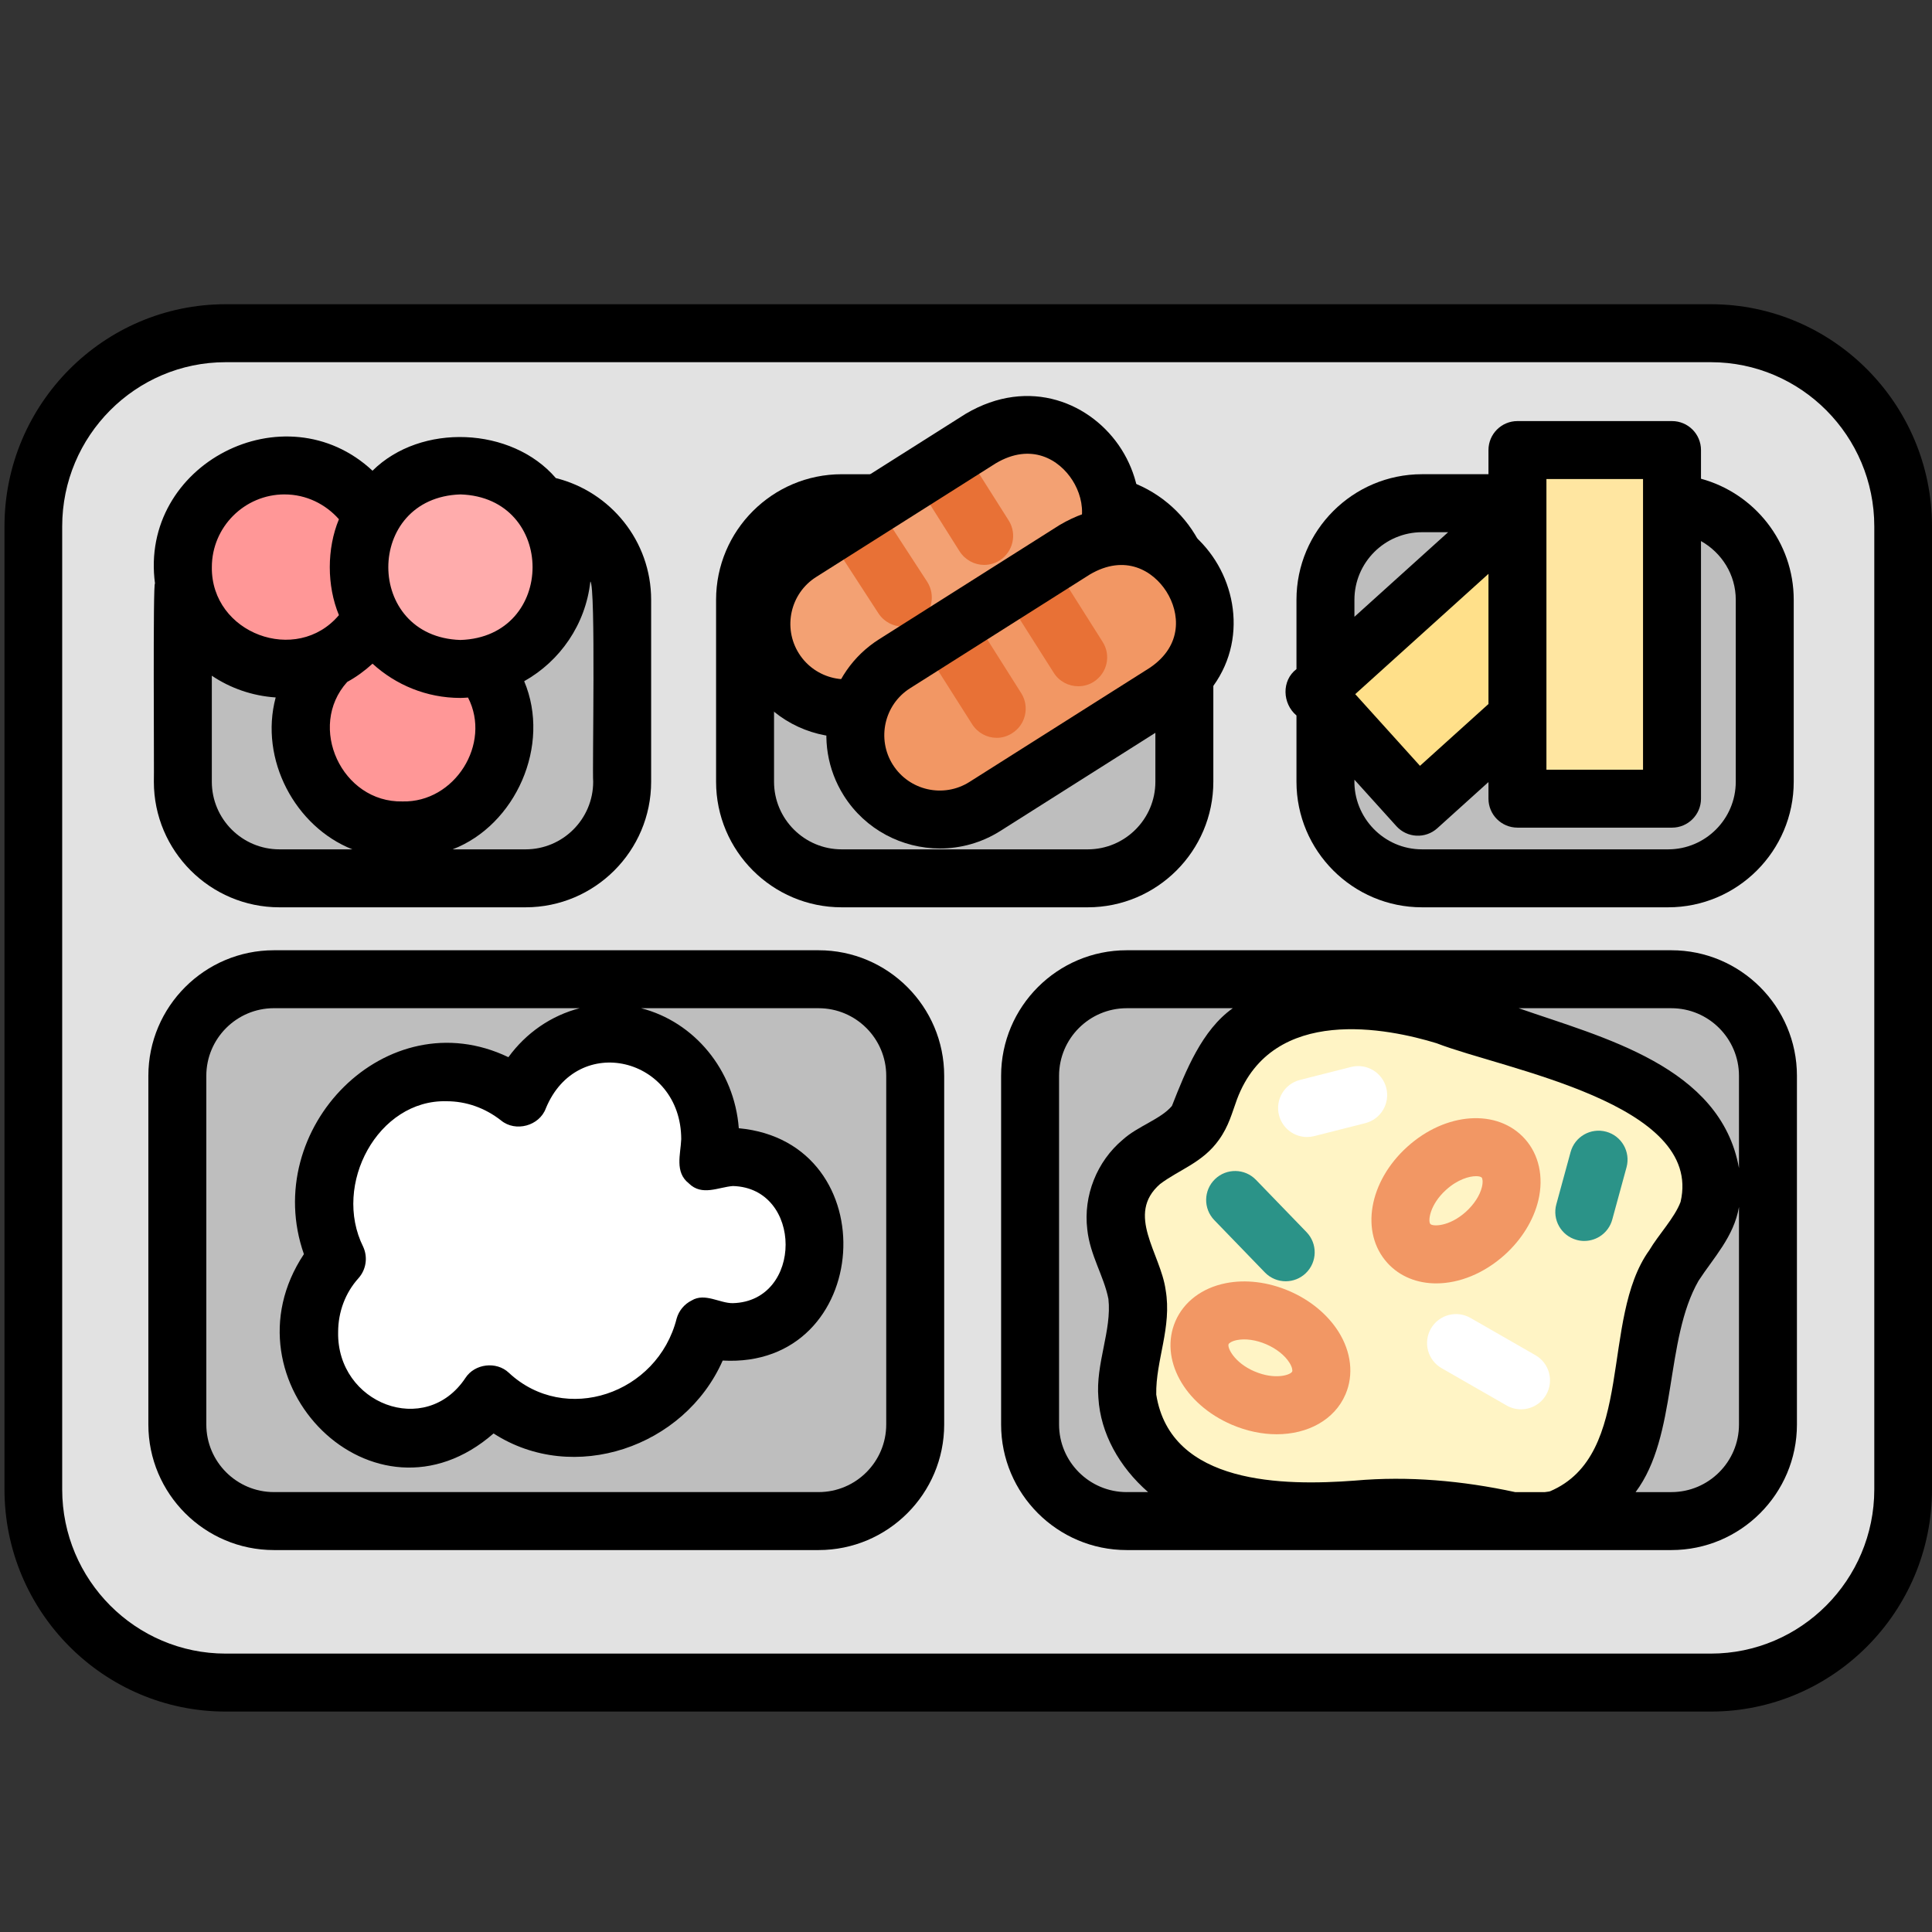
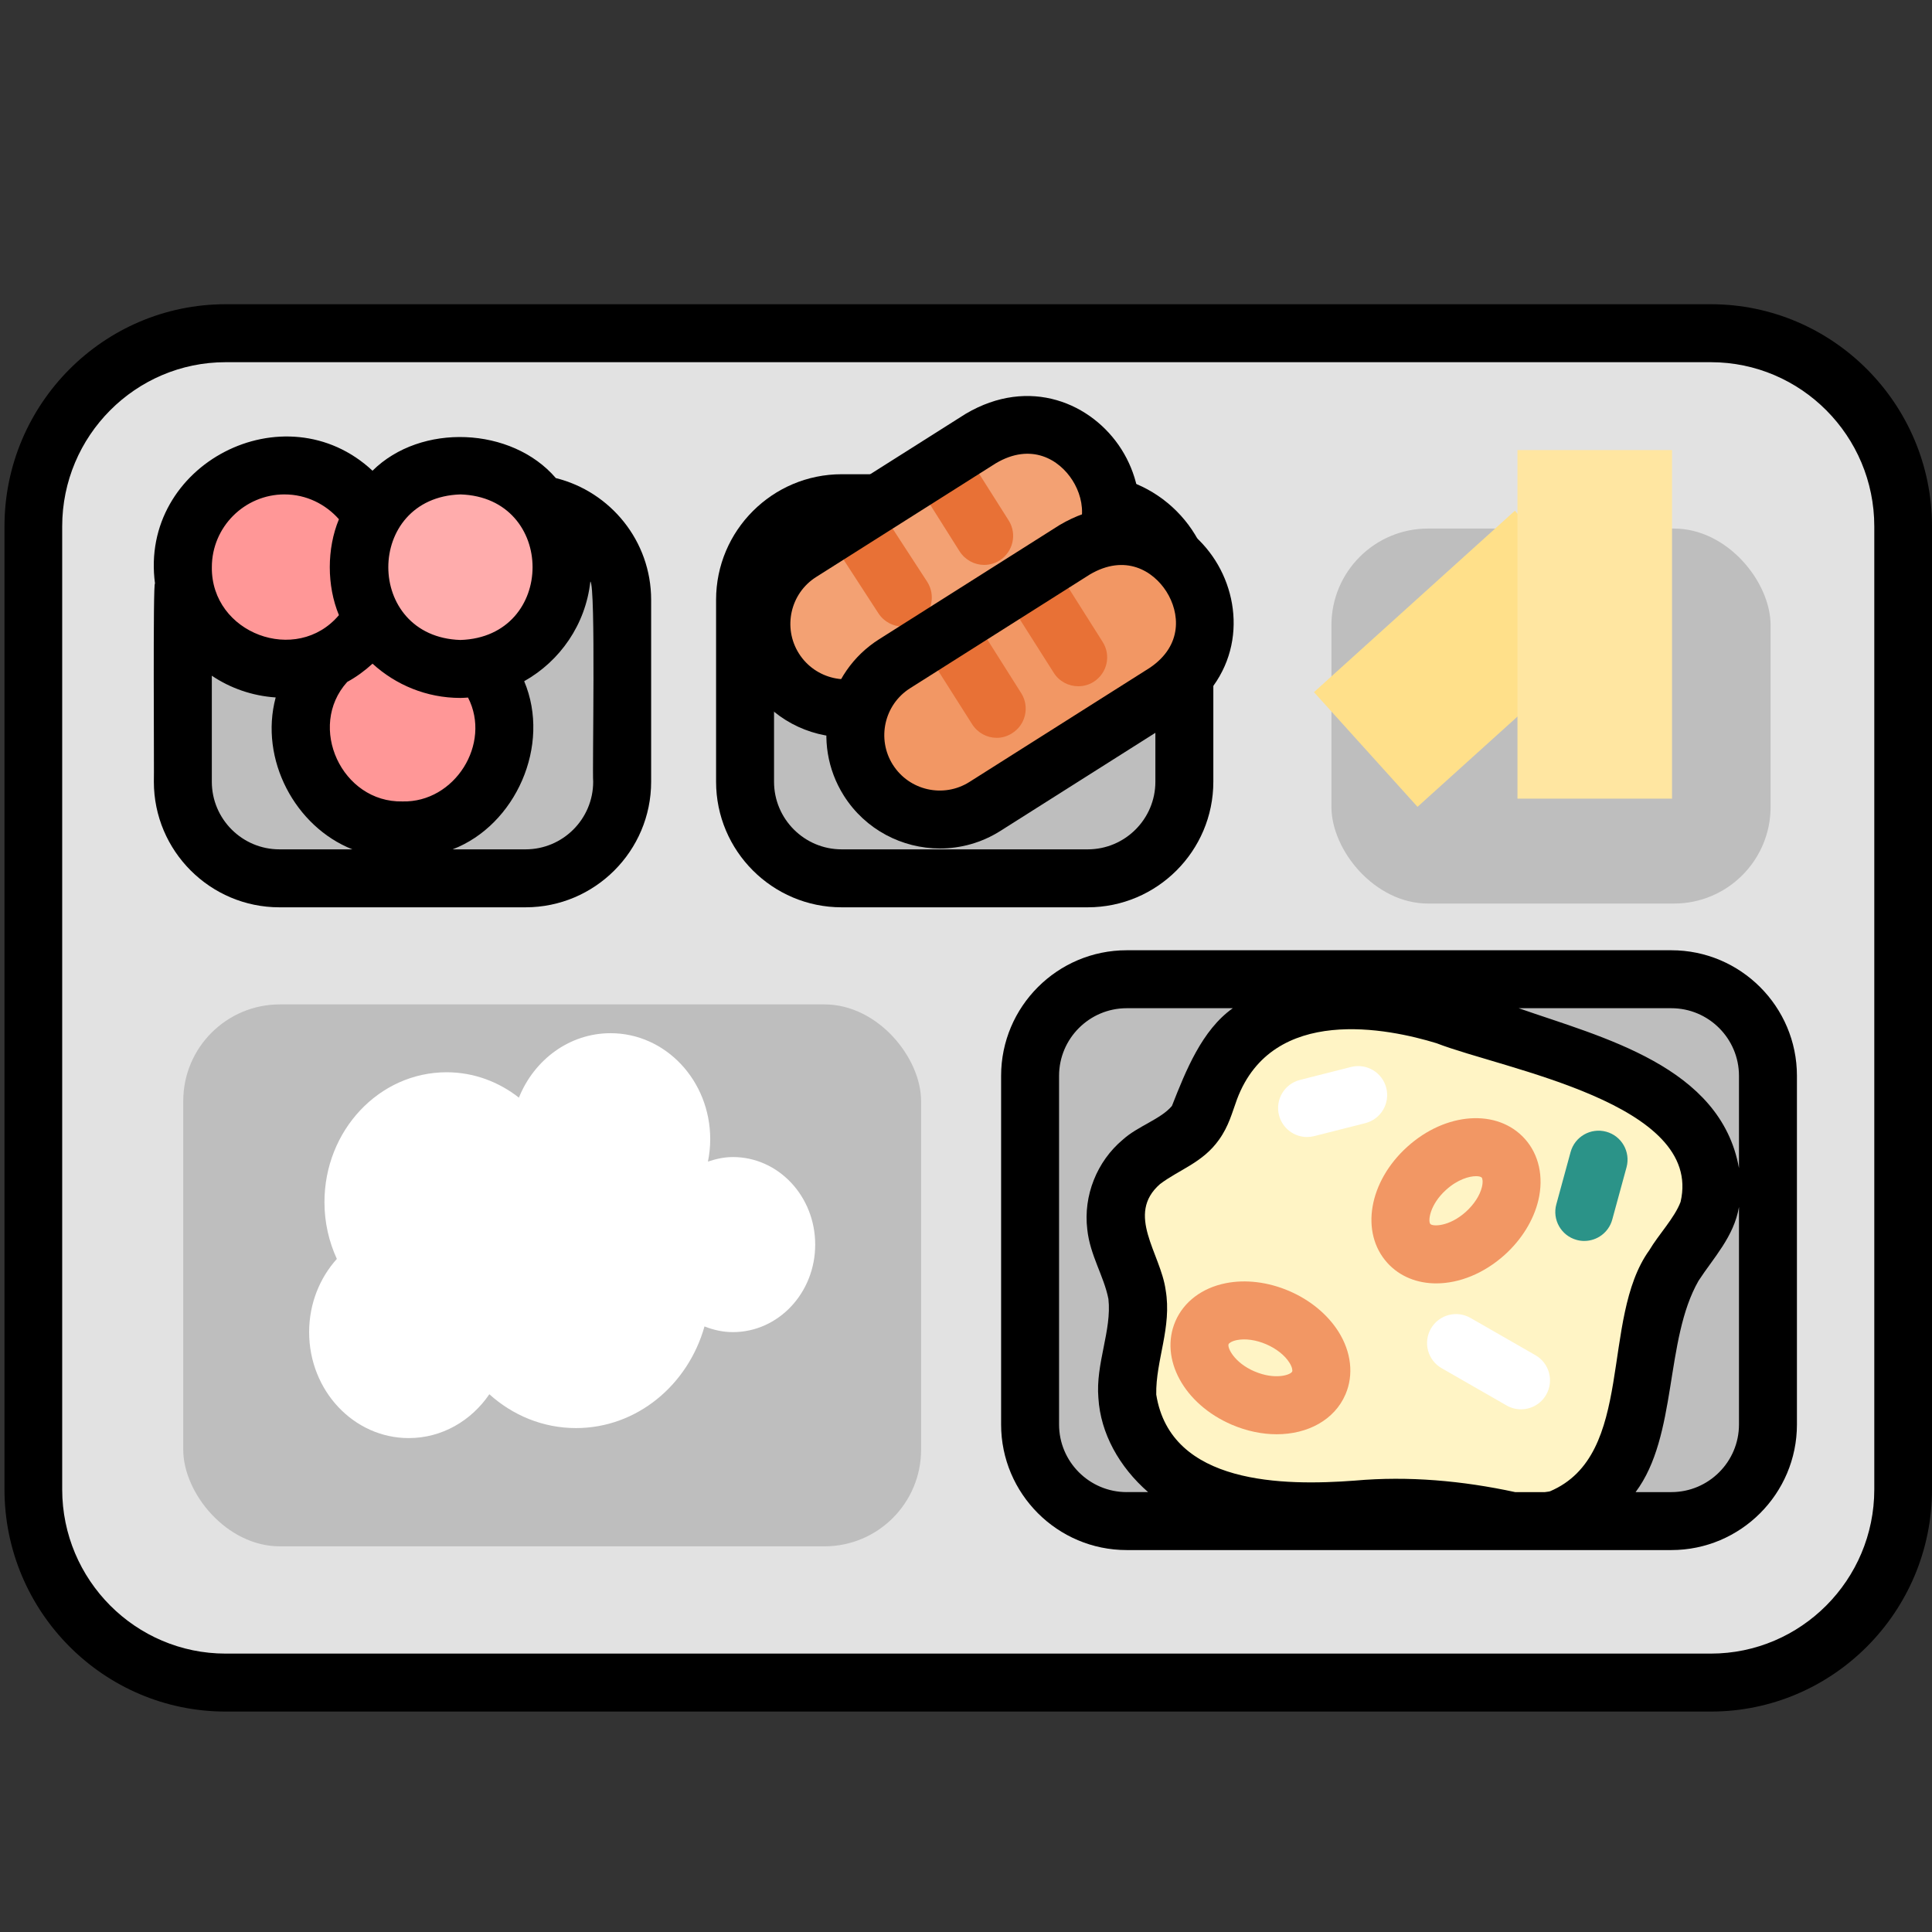
<svg xmlns="http://www.w3.org/2000/svg" id="School_LC" height="512" viewBox="0 0 100 100" width="512" data-name="School LC">
  <rect x="0" y="0" width="100" height="100" fill="#333333" stroke="none" />
  <path d="m98.805 28.558v49.84c0 5.5-4.5 10-10 10h-76.77c-5.5 0-10-4.5-10-10v-49.84c0-5.5 4.5-10 10-10h76.77c5.5 0 10 4.5 10 10z" fill="#e2e2e2" />
  <g fill="#bebebe">
    <rect height="28.05" rx="5" width="38.19" x="9.485" y="51.988" />
    <rect height="28.05" rx="5" width="38.19" x="53.625" y="51.988" />
    <rect height="19.41" rx="5" width="22.73" x="68.915" y="27.358" />
    <rect height="19.41" rx="5" width="22.74" x="38.865" y="27.358" />
    <rect height="19.41" rx="5" width="22.74" x="9.765" y="27.358" />
  </g>
  <path d="m43.564 46.962h12.738c3.584 0 6.5-2.916 6.5-6.5v-9.416c0-3.584-2.916-6.5-6.5-6.5h-12.738c-3.584 0-6.5 2.916-6.5 6.5v9.416c0 3.584 2.916 6.5 6.5 6.5zm-3.5-15.916c0-1.93 1.57-3.5 3.5-3.5h12.738c1.93 0 3.5 1.57 3.5 3.5v9.416c0 1.93-1.57 3.5-3.5 3.5h-12.738c-1.93 0-3.5-1.57-3.5-3.5z" />
  <path d="m62.623 56.369c-.224.595-.375 1.232-.746 1.749-.674.94-1.907 1.276-2.795 2.017-.952.795-1.464 2.086-1.316 3.317s.894 2.321 1.087 3.546c.277 1.753-.61 3.505-.502 5.276.136 2.23 1.877 4.121 3.921 5.022s4.35.98 6.583.899 4.483-.306 6.69.04c1.695.266 3.431.864 5.083.401 2.43-.681 3.687-3.37 4.164-5.848s.526-5.138 1.85-7.286c.579-.939 1.389-1.752 1.758-2.792.583-1.642-.095-3.529-1.288-4.8s-2.818-2.037-4.436-2.686c-2.574-1.034-5.23-1.848-7.882-2.661-4.505-1.381-10.197-1.449-12.171 3.807z" fill="#fff4c5" />
  <path d="m37.936 59.889c-.454 0-.883.096-1.293.235.076-.375.118-.763.118-1.161 0-3.029-2.309-5.485-5.157-5.485-2.131 0-3.959 1.375-4.745 3.335-1.048-.821-2.34-1.313-3.742-1.313-3.492 0-6.323 3.011-6.323 6.725 0 1.054.234 2.048.641 2.936-.886.985-1.434 2.318-1.434 3.789 0 3.029 2.309 5.485 5.157 5.485 1.717 0 3.234-.896 4.171-2.269 1.21 1.091 2.774 1.751 4.485 1.751 3.141 0 5.792-2.218 6.651-5.261.46.181.951.294 1.47.294 2.353 0 4.26-2.028 4.26-4.531s-1.907-4.531-4.26-4.531z" fill="#fff" />
  <circle cx="20.834" cy="37.714" fill="#ff9797" r="5.267" />
  <circle cx="14.732" cy="29.357" fill="#ff9797" r="5.267" />
  <circle cx="23.833" cy="29.357" fill="#ffacac" r="5.267" />
  <path d="m68.904 30.092h14.015v8h-14.015z" fill="#ffe08a" transform="matrix(.742 -.67 .67 .742 -3.278 59.663)" />
  <path d="m78.544 23.295h8v18.043h-8z" fill="#ffe6a1" />
  <path d="m55.46 29.55-9.34 5.91c-2.04 1.29-4.74.68-6.03-1.36s-.69-4.74 1.35-6.03l1.16-.74 2.54-1.6 1.97-1.25 2.53-1.6 1.14-.72c4.98-2.94 9.47 4.15 4.68 7.39z" fill="#f3a173" />
  <path d="m51.74 29.01c-.24.15-.52.23-.8.23-.49 0-.98-.25-1.27-.7l-2.56-4.06 2.53-1.6 2.57 4.06c.44.7.23 1.62-.47 2.07z" fill="#e87136" />
  <path d="m47.54 32.19c-.25.16-.53.24-.81.24-.49 0-.97-.24-1.26-.68l-2.87-4.42 2.54-1.6 2.85 4.38c.45.7.25 1.63-.45 2.08z" fill="#e87136" />
-   <path d="m66.548 66.318c-.393 0-.784-.153-1.078-.457l-2.618-2.707c-.576-.596-.561-1.545.035-2.121.594-.576 1.545-.561 2.121.035l2.618 2.707c.576.596.561 1.545-.035 2.121-.291.282-.667.422-1.043.422z" fill="#2b9388" />
  <path d="m82.003 64.232c-.131 0-.264-.018-.396-.054-.799-.218-1.27-1.043-1.052-1.842l.739-2.707c.219-.799 1.042-1.269 1.843-1.052.799.218 1.27 1.043 1.052 1.842l-.739 2.707c-.183.667-.787 1.105-1.446 1.105z" fill="#2b9388" />
  <path d="m74.34 66.428c-.983 0-1.888-.351-2.533-1.064-1.415-1.568-.96-4.207 1.034-6.006 1.994-1.801 4.665-1.984 6.079-.417.735.814.992 1.976.704 3.188-.245 1.026-.862 2.027-1.737 2.818-1.086.98-2.372 1.481-3.547 1.481zm2.062-5.549c-.35 0-.949.163-1.551.705-.858.775-.944 1.627-.817 1.769.126.14.984.142 1.842-.633.423-.382.726-.851.829-1.287.064-.27.027-.439-.012-.482-.038-.042-.142-.072-.292-.072z" fill="#f29764" />
  <path d="m66.08 74.237c-.748 0-1.544-.161-2.328-.497-2.468-1.062-3.748-3.412-2.914-5.352.433-1.007 1.381-1.726 2.603-1.969 1.035-.208 2.202-.063 3.286.403 1.084.465 1.99 1.214 2.554 2.107.663 1.053.795 2.236.361 3.244-.568 1.323-1.954 2.064-3.561 2.064zm-1.144-3.253c1.065.457 1.874.18 1.948.005.022-.053.004-.226-.145-.46-.238-.378-.676-.725-1.199-.95-.524-.226-1.078-.305-1.516-.217-.272.054-.409.158-.432.211-.076.176.28.955 1.343 1.412z" fill="#f29764" />
  <path d="m78.727 72.946c-.254 0-.51-.064-.745-.199l-3.364-1.93c-.719-.412-.967-1.329-.555-2.047.412-.72 1.331-.965 2.047-.555l3.364 1.93c.719.412.967 1.329.555 2.047-.276.483-.782.754-1.302.754z" fill="#fff" />
  <path d="m67.653 58.852c-.67 0-1.28-.453-1.453-1.132-.203-.803.282-1.619 1.085-1.823l2.646-.671c.805-.203 1.618.283 1.823 1.085.203.803-.282 1.619-1.085 1.823l-2.646.671c-.124.031-.248.046-.37.046z" fill="#fff" />
  <path d="m88.552 15.747h-76.872c-6.312 0-11.448 5.159-11.448 11.5v49.843c0 6.341 5.136 11.5 11.448 11.5h76.872c6.312 0 11.448-5.159 11.448-11.5v-49.843c0-6.341-5.136-11.5-11.448-11.5zm8.461 61.343c0 4.687-3.796 8.5-8.461 8.5h-76.872c-4.665 0-8.461-3.813-8.461-8.5v-49.843c0-4.687 3.796-8.5 8.461-8.5h76.872c4.665 0 8.461 3.813 8.461 8.5z" />
-   <path d="m42.371 49.185h-28.192c-3.584 0-6.5 2.916-6.5 6.5v18.046c0 3.584 2.916 6.5 6.5 6.5h28.192c3.584 0 6.5-2.916 6.5-6.5v-18.046c0-3.584-2.916-6.5-6.5-6.5zm-6.718 12.066c.679.676 1.535.193 2.283.138 3.632.098 3.641 5.962 0 6.062-.684.012-1.448-.555-2.137-.138-.379.188-.661.528-.776.936-.99 3.909-5.769 5.531-8.688 2.803-.641-.606-1.762-.471-2.243.268-2.07 3.12-6.664 1.328-6.59-2.37 0-1.044.372-2.034 1.049-2.786.399-.444.497-1.083.249-1.627-1.61-3.231.772-7.635 4.317-7.537 1.013 0 1.987.344 2.817.994.747.618 1.98.286 2.317-.623 1.628-3.961 7.002-2.644 7.009 1.591-.032.786-.348 1.708.392 2.288zm10.218 12.479c0 1.93-1.57 3.5-3.5 3.5h-28.192c-1.93 0-3.5-1.57-3.5-3.5v-18.046c0-1.93 1.57-3.5 3.5-3.5h15.827c-1.471.38-2.773 1.273-3.691 2.536-6.29-3.019-12.862 3.694-10.585 10.194-4.38 6.585 3.64 14.68 9.817 9.281 4.134 2.673 9.879.719 11.859-3.773 7.794.434 8.547-11.304.834-12.025-.232-3.028-2.315-5.509-5.056-6.212h9.187c1.93 0 3.5 1.57 3.5 3.5v18.046z" />
  <path d="m86.509 49.185h-28.192c-3.584 0-6.5 2.916-6.5 6.5v18.046c0 3.584 2.916 6.5 6.5 6.5h28.192c3.584 0 6.5-2.916 6.5-6.5v-18.046c0-3.584-2.916-6.5-6.5-6.5zm0 3c1.93 0 3.5 1.57 3.5 3.5v4.778c-.942-5.283-7.08-6.767-11.402-8.278zm-28.192 25.046c-1.93 0-3.5-1.57-3.5-3.5v-18.046c0-1.93 1.57-3.5 3.5-3.5h5.492c-1.592 1.127-2.43 3.227-3.15 5.058-.567.681-1.778 1.051-2.537 1.741-1.348 1.125-2.055 2.906-1.845 4.646.14 1.343.859 2.408 1.094 3.602.183 1.626-.67 3.347-.518 5.133.111 1.817 1.073 3.558 2.572 4.865h-1.108zm21.905-.04c-.083.023-.174.024-.26.04h-1.539c-2.718-.588-5.531-.843-8.295-.595-3.672.276-9.536.23-10.281-4.453-.034-1.77.82-3.483.486-5.418-.264-1.902-2.087-3.909-.289-5.479.998-.753 2.209-1.104 3.051-2.293.514-.72.67-1.382.933-2.096 1.845-4.91 7.837-3.663 10.327-2.9 3.507 1.36 13.825 3.1 12.632 8.211-.308.826-1.14 1.693-1.621 2.507-2.568 3.569-.696 10.592-5.144 12.477zm9.787-3.46c0 1.93-1.57 3.5-3.5 3.5h-1.85c2.183-2.916 1.495-7.874 3.26-10.943.771-1.185 1.828-2.276 2.09-3.813v11.257z" />
  <path d="m14.465 46.962h12.738c3.584 0 6.5-2.916 6.5-6.5v-9.416c0-3.043-2.105-5.597-4.933-6.301-2.285-2.661-6.987-2.862-9.489-.381-4.53-4.225-12.097-.345-11.257 5.847-.116-.286-.039 10.097-.06 10.251 0 3.584 2.916 6.5 6.5 6.5zm16.092-16.862c.287.201.094 9.87.146 10.362 0 1.93-1.57 3.5-3.5 3.5h-3.775c3.257-1.254 5.105-5.377 3.704-8.703 1.861-1.045 3.18-2.941 3.424-5.159zm-6.724-4.509c4.978.158 4.976 7.376 0 7.534-4.979-.158-4.978-7.376 0-7.534zm0 10.534c.132 0 .262-.012.392-.02 1.23 2.394-.69 5.443-3.391 5.377-3.143.069-4.955-3.864-2.864-6.184.477-.261.914-.582 1.312-.946 1.203 1.098 2.798 1.773 4.551 1.773zm-9.102-10.534c1.123 0 2.121.504 2.812 1.285-.631 1.521-.631 3.442 0 4.963-2.195 2.598-6.619.95-6.578-2.482 0-2.077 1.689-3.767 3.767-3.767zm-.462 10.51c-.858 3.206 1.014 6.693 3.97 7.861h-3.775c-1.93 0-3.5-1.57-3.5-3.5v-5.487c.957.644 2.088 1.043 3.305 1.125z" />
-   <path d="m67.105 37.035v3.427c0 3.584 2.916 6.5 6.5 6.5h12.738c3.584 0 6.5-2.916 6.5-6.5v-9.416c0-2.995-2.039-5.516-4.8-6.267v-1.484c0-.829-.672-1.5-1.5-1.5h-8c-.828 0-1.5.671-1.5 1.5v1.25h-3.438c-3.584 0-6.5 2.916-6.5 6.5v3.587c-.782.596-.73 1.786 0 2.402zm12.938-12.239h5v15.043h-5zm-1.5 18.043h8c.828 0 1.5-.671 1.5-1.5v-13.333c1.068.6 1.8 1.73 1.8 3.04v9.416c0 1.93-1.57 3.5-3.5 3.5h-12.738c-1.968.003-3.557-1.64-3.5-3.605l2.172 2.405c.556.616 1.506.662 2.118.108l2.648-2.391v.859c0 .829.672 1.5 1.5 1.5zm-8.396-6.911 6.896-6.226v6.737l-3.545 3.2-3.352-3.711zm-.042-4.881c0-1.93 1.57-3.5 3.5-3.5h1.35l-4.85 4.378z" />
  <path d="m43.788 38.161c-1.946 0-3.853-.966-4.97-2.729-1.73-2.736-.913-6.369 1.822-8.1l9.342-5.912c3.311-1.956 6.555-.548 8.067 1.842s1.397 5.923-1.75 8.054l-9.382 5.938c-.971.615-2.057.909-3.13.909zm-2.435-4.334c.848 1.339 2.627 1.737 3.96.89l9.344-5.912c1.721-1.166 1.544-2.855.857-3.939-.687-1.085-2.137-1.97-3.968-.888l-9.303 5.888c-1.337.846-1.736 2.623-.891 3.96z" />
  <path d="m60.32 35.83-9.34 5.91c-2.04 1.29-4.74.69-6.03-1.35s-.69-4.74 1.35-6.03l1.45-.92 2.55-1.61 1.67-1.06 2.53-1.61h.01l1.14-.72c4.97-2.93 9.46 4.15 4.67 7.39z" fill="#f29764" />
  <path d="m56.61 35.29c-.25.16-.53.23-.8.23-.5 0-.99-.25-1.27-.7l-2.57-4.05 2.53-1.61h.01v.01l2.56 4.05c.45.7.24 1.62-.46 2.07z" fill="#e87136" />
  <path d="m52.39 37.95c-.25.16-.52.24-.8.24-.5 0-.98-.25-1.27-.7l-2.57-4.05 2.55-1.61 2.56 4.05c.44.7.23 1.63-.47 2.07z" fill="#e87136" />
  <path d="m48.651 43.917c-1.947 0-3.854-.966-4.971-2.729-1.73-2.735-.913-6.369 1.822-8.1l9.342-5.912c3.308-1.956 6.554-.549 8.066 1.842 1.513 2.39 1.397 5.923-1.75 8.053l-9.381 5.938c-.972.615-2.057.908-3.129.908zm-2.436-4.333c.847 1.338 2.623 1.737 3.961.891l9.342-5.913c1.721-1.166 1.544-2.855.858-3.939-.687-1.084-2.137-1.968-3.968-.887l-9.303 5.888c-1.337.846-1.736 2.623-.891 3.96z" />
</svg>